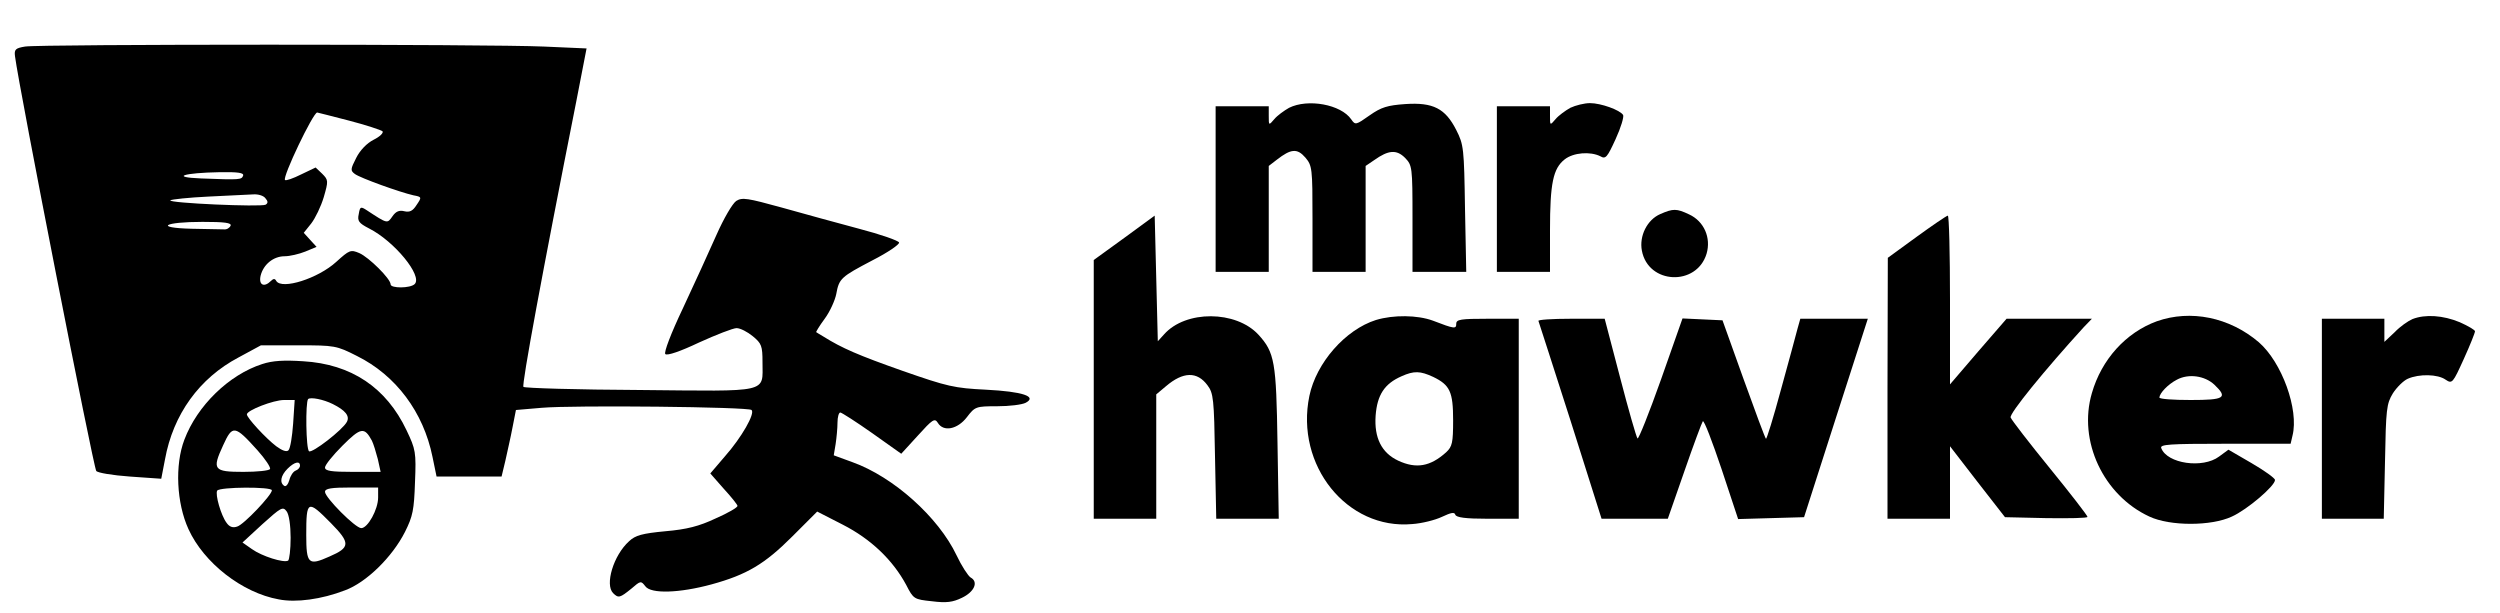
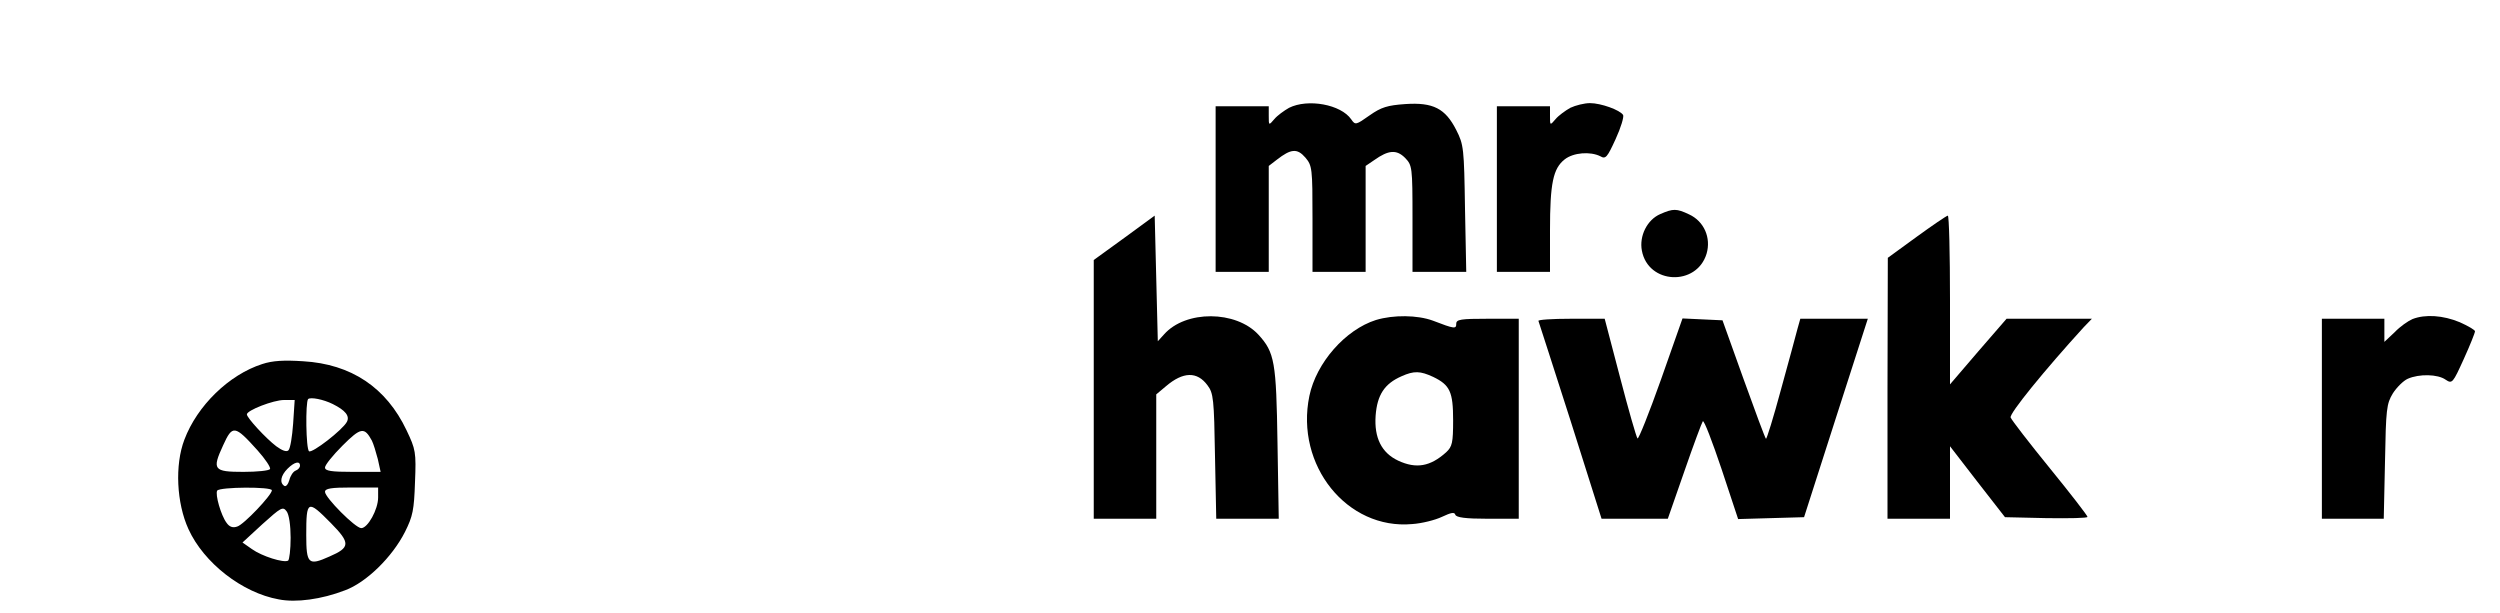
<svg xmlns="http://www.w3.org/2000/svg" width="800pt" height="196pt" viewBox="0 0 800 196" preserveAspectRatio="xMidYMid meet">
  <g transform="translate(0,196) scale(0.1,-0.1)" fill="#000000" stroke="none">
-     <path d="M80 1811 c-30 -5 -35 -9 -32 -31 13 -102 250 -1311 260 -1327 4 -6 52 -14 108 -18 l100 -7 12 62 c26 144 110 260 235 326 l72 39 120 0 c116 0 122 -1 187 -34 125 -62 213 -180 242 -323 l13 -63 104 0 104 0 12 50 c6 28 17 75 23 107 l11 56 82 7 c102 9 663 3 672 -7 12 -11 -32 -88 -85 -148 l-47 -55 43 -49 c24 -26 44 -51 44 -55 0 -5 -31 -23 -70 -40 -53 -25 -92 -35 -161 -41 -74 -7 -96 -13 -116 -32 -50 -45 -78 -139 -51 -166 17 -17 22 -15 58 14 30 26 31 26 45 8 18 -25 109 -22 212 6 113 31 170 65 258 153 l80 80 82 -42 c90 -46 160 -113 203 -193 23 -45 25 -46 82 -52 47 -6 67 -3 96 11 40 19 54 51 28 65 -8 5 -29 37 -45 71 -58 122 -202 251 -333 298 l-60 22 6 36 c3 20 6 51 6 69 0 17 4 32 9 32 4 0 51 -30 102 -66 l93 -66 53 58 c47 52 54 57 64 41 18 -30 63 -21 93 18 26 34 29 35 97 35 39 0 79 5 91 11 38 20 -9 36 -127 42 -101 5 -123 10 -266 60 -142 50 -195 73 -254 110 -11 6 -21 13 -23 14 -2 0 10 20 27 43 17 23 33 59 37 79 9 50 15 55 116 108 49 25 87 51 85 57 -2 6 -59 26 -128 44 -68 18 -180 49 -248 68 -109 30 -126 33 -145 21 -12 -8 -40 -56 -63 -108 -23 -52 -71 -157 -107 -234 -40 -84 -62 -143 -57 -148 6 -6 49 9 108 37 55 25 109 46 120 46 12 0 35 -12 52 -26 28 -23 31 -31 31 -83 0 -100 27 -93 -392 -89 -202 1 -369 6 -373 10 -6 6 60 364 169 913 l33 170 -136 6 c-176 8 -1615 8 -1661 0z m1037 -237 c54 -14 102 -30 107 -34 4 -5 -8 -17 -28 -27 -22 -11 -44 -34 -56 -58 -19 -37 -19 -41 -4 -52 18 -13 143 -58 187 -68 27 -5 27 -6 10 -31 -12 -19 -22 -24 -39 -20 -16 4 -27 0 -38 -16 -17 -24 -15 -25 -82 19 -20 13 -22 12 -26 -12 -5 -22 0 -29 33 -46 81 -41 172 -152 146 -178 -14 -14 -77 -14 -77 -1 0 18 -70 87 -100 100 -28 12 -32 10 -74 -28 -58 -53 -174 -90 -192 -61 -4 8 -9 8 -17 0 -22 -22 -40 -13 -33 17 9 36 41 62 77 62 16 0 46 7 66 15 l36 15 -21 23 -20 22 24 30 c13 17 31 54 40 84 15 52 15 55 -5 75 l-21 20 -46 -22 c-26 -13 -49 -21 -52 -18 -9 9 90 216 103 216 2 0 47 -12 102 -26z m-339 -176 c-5 -13 -8 -14 -135 -9 -99 4 -56 18 60 20 59 1 78 -2 75 -11z m71 -72 c9 -10 9 -16 1 -21 -14 -8 -313 5 -305 14 4 3 59 9 123 12 64 3 129 6 143 7 15 1 32 -4 38 -12z m-111 -88 c-3 -7 -12 -13 -21 -12 -9 0 -56 1 -104 2 -120 3 -89 22 35 22 71 0 93 -3 90 -12z" />
    <path d="M4125 1615 c-16 -9 -38 -25 -47 -36 -18 -21 -18 -21 -18 10 l0 31 -85 0 -85 0 0 -265 0 -265 85 0 85 0 0 169 0 170 26 20 c45 35 65 37 91 7 22 -26 23 -34 23 -197 l0 -169 85 0 85 0 0 169 0 170 28 19 c45 32 71 34 98 7 23 -24 24 -28 24 -195 l0 -170 86 0 86 0 -4 203 c-3 192 -4 204 -28 251 -35 69 -74 89 -163 83 -57 -4 -77 -10 -114 -36 -44 -31 -46 -32 -59 -13 -33 48 -139 67 -199 37z" />
    <path d="M5025 1615 c-16 -9 -38 -25 -47 -36 -18 -21 -18 -21 -18 10 l0 31 -85 0 -85 0 0 -265 0 -265 85 0 85 0 0 133 c0 151 10 198 47 227 28 22 82 26 114 10 17 -10 22 -4 49 55 17 37 27 71 24 77 -10 16 -71 38 -106 38 -18 0 -46 -7 -63 -15z" />
    <path d="M5313 1275 c-42 -18 -68 -70 -59 -117 20 -108 175 -115 207 -10 15 51 -8 104 -56 126 -40 19 -51 19 -92 1z" />
    <path d="M3598 1199 l-98 -71 0 -414 0 -414 100 0 100 0 0 199 0 199 31 26 c55 47 100 48 133 3 19 -25 21 -44 24 -227 l4 -200 100 0 100 0 -4 242 c-4 260 -9 290 -61 347 -72 78 -233 79 -302 1 l-20 -22 -5 201 -5 201 -97 -71z" />
    <path d="M6133 1202 l-92 -67 -1 -417 0 -418 100 0 100 0 0 116 0 116 88 -114 88 -113 132 -3 c73 -1 132 0 132 4 0 4 -54 74 -120 155 -66 81 -123 155 -126 163 -5 12 109 152 234 289 l26 27 -137 0 -136 0 -91 -105 -90 -105 0 270 c0 148 -3 270 -7 270 -5 -1 -49 -31 -100 -68z" />
    <path d="M4403 936 c-98 -31 -191 -137 -213 -243 -46 -222 121 -429 329 -410 31 2 74 13 95 23 30 14 40 16 43 7 3 -9 33 -13 104 -13 l99 0 0 320 0 320 -100 0 c-85 0 -100 -2 -100 -16 0 -17 -5 -17 -75 10 -49 18 -126 19 -182 2z m183 -182 c54 -26 64 -48 64 -139 0 -72 -3 -84 -22 -102 -51 -46 -96 -54 -154 -27 -53 25 -77 73 -72 144 5 66 28 102 83 126 40 18 60 17 101 -2z" />
-     <path d="M6902 932 c-99 -36 -177 -122 -208 -230 -45 -153 37 -327 184 -395 66 -31 198 -31 264 0 49 22 138 98 138 117 0 6 -34 30 -75 54 l-74 43 -30 -22 c-52 -39 -166 -23 -185 27 -5 12 26 14 204 14 l210 0 6 26 c21 83 -34 235 -108 299 -94 80 -218 105 -326 67z m184 -203 c44 -42 33 -49 -76 -49 -55 0 -100 3 -100 8 1 14 27 42 56 57 37 20 89 13 120 -16z" />
    <path d="M7720 939 c-14 -6 -40 -24 -57 -42 l-33 -31 0 37 0 37 -100 0 -100 0 0 -320 0 -320 99 0 99 0 4 183 c3 168 5 185 25 218 12 19 34 41 48 47 36 16 96 15 121 -3 21 -14 23 -11 58 66 20 44 36 84 36 89 0 4 -22 17 -49 29 -53 22 -110 26 -151 10z" />
    <path d="M4923 933 c2 -5 48 -149 103 -320 l99 -313 106 0 106 0 53 152 c29 84 56 156 59 160 4 4 30 -64 60 -153 l53 -160 105 3 106 3 102 318 102 317 -108 0 -108 0 -9 -32 c-5 -18 -28 -106 -53 -195 -24 -89 -46 -160 -48 -157 -3 3 -35 89 -72 192 l-67 187 -64 3 -64 3 -69 -196 c-38 -107 -72 -192 -75 -188 -4 5 -29 92 -56 196 l-49 187 -108 0 c-60 0 -106 -3 -104 -7z" />
    <path d="M839 795 c-106 -34 -208 -133 -249 -242 -31 -81 -25 -203 13 -286 49 -108 172 -204 289 -225 55 -11 137 0 212 29 68 25 151 106 192 187 25 50 29 70 32 159 4 96 2 105 -27 166 -65 137 -177 212 -331 221 -61 4 -98 2 -131 -9z m226 -128 c40 -20 55 -38 45 -57 -14 -26 -111 -101 -121 -94 -10 6 -12 157 -3 167 8 7 49 -1 79 -16z m-127 -63 c-3 -41 -9 -79 -15 -85 -6 -6 -20 -1 -39 13 -33 25 -94 91 -94 102 0 13 85 46 119 46 l34 0 -5 -76z m-114 -85 c25 -28 43 -55 40 -60 -3 -5 -41 -9 -85 -9 -96 0 -101 7 -65 85 30 66 37 65 110 -16z m366 31 c5 -10 13 -36 19 -59 l9 -41 -89 0 c-69 0 -89 3 -89 14 0 8 25 39 56 70 59 59 70 60 94 16z m-230 -80 c0 -6 -6 -13 -14 -16 -8 -3 -17 -17 -20 -30 -4 -14 -11 -22 -16 -19 -16 10 -12 33 10 55 22 22 40 26 40 10z m-90 -79 c0 -15 -90 -110 -111 -116 -14 -5 -25 -1 -34 12 -18 24 -37 91 -30 103 8 12 175 13 175 1z m340 -23 c0 -38 -33 -98 -54 -98 -19 0 -116 98 -116 116 0 11 20 14 85 14 l85 0 0 -32z m-280 -129 c0 -37 -4 -70 -8 -73 -14 -8 -84 14 -116 37 l-30 21 64 59 c59 53 65 57 77 41 8 -10 13 -46 13 -85z m129 47 c63 -64 62 -78 -5 -107 -67 -30 -74 -24 -74 69 0 112 4 114 79 38z" />
  </g>
</svg>